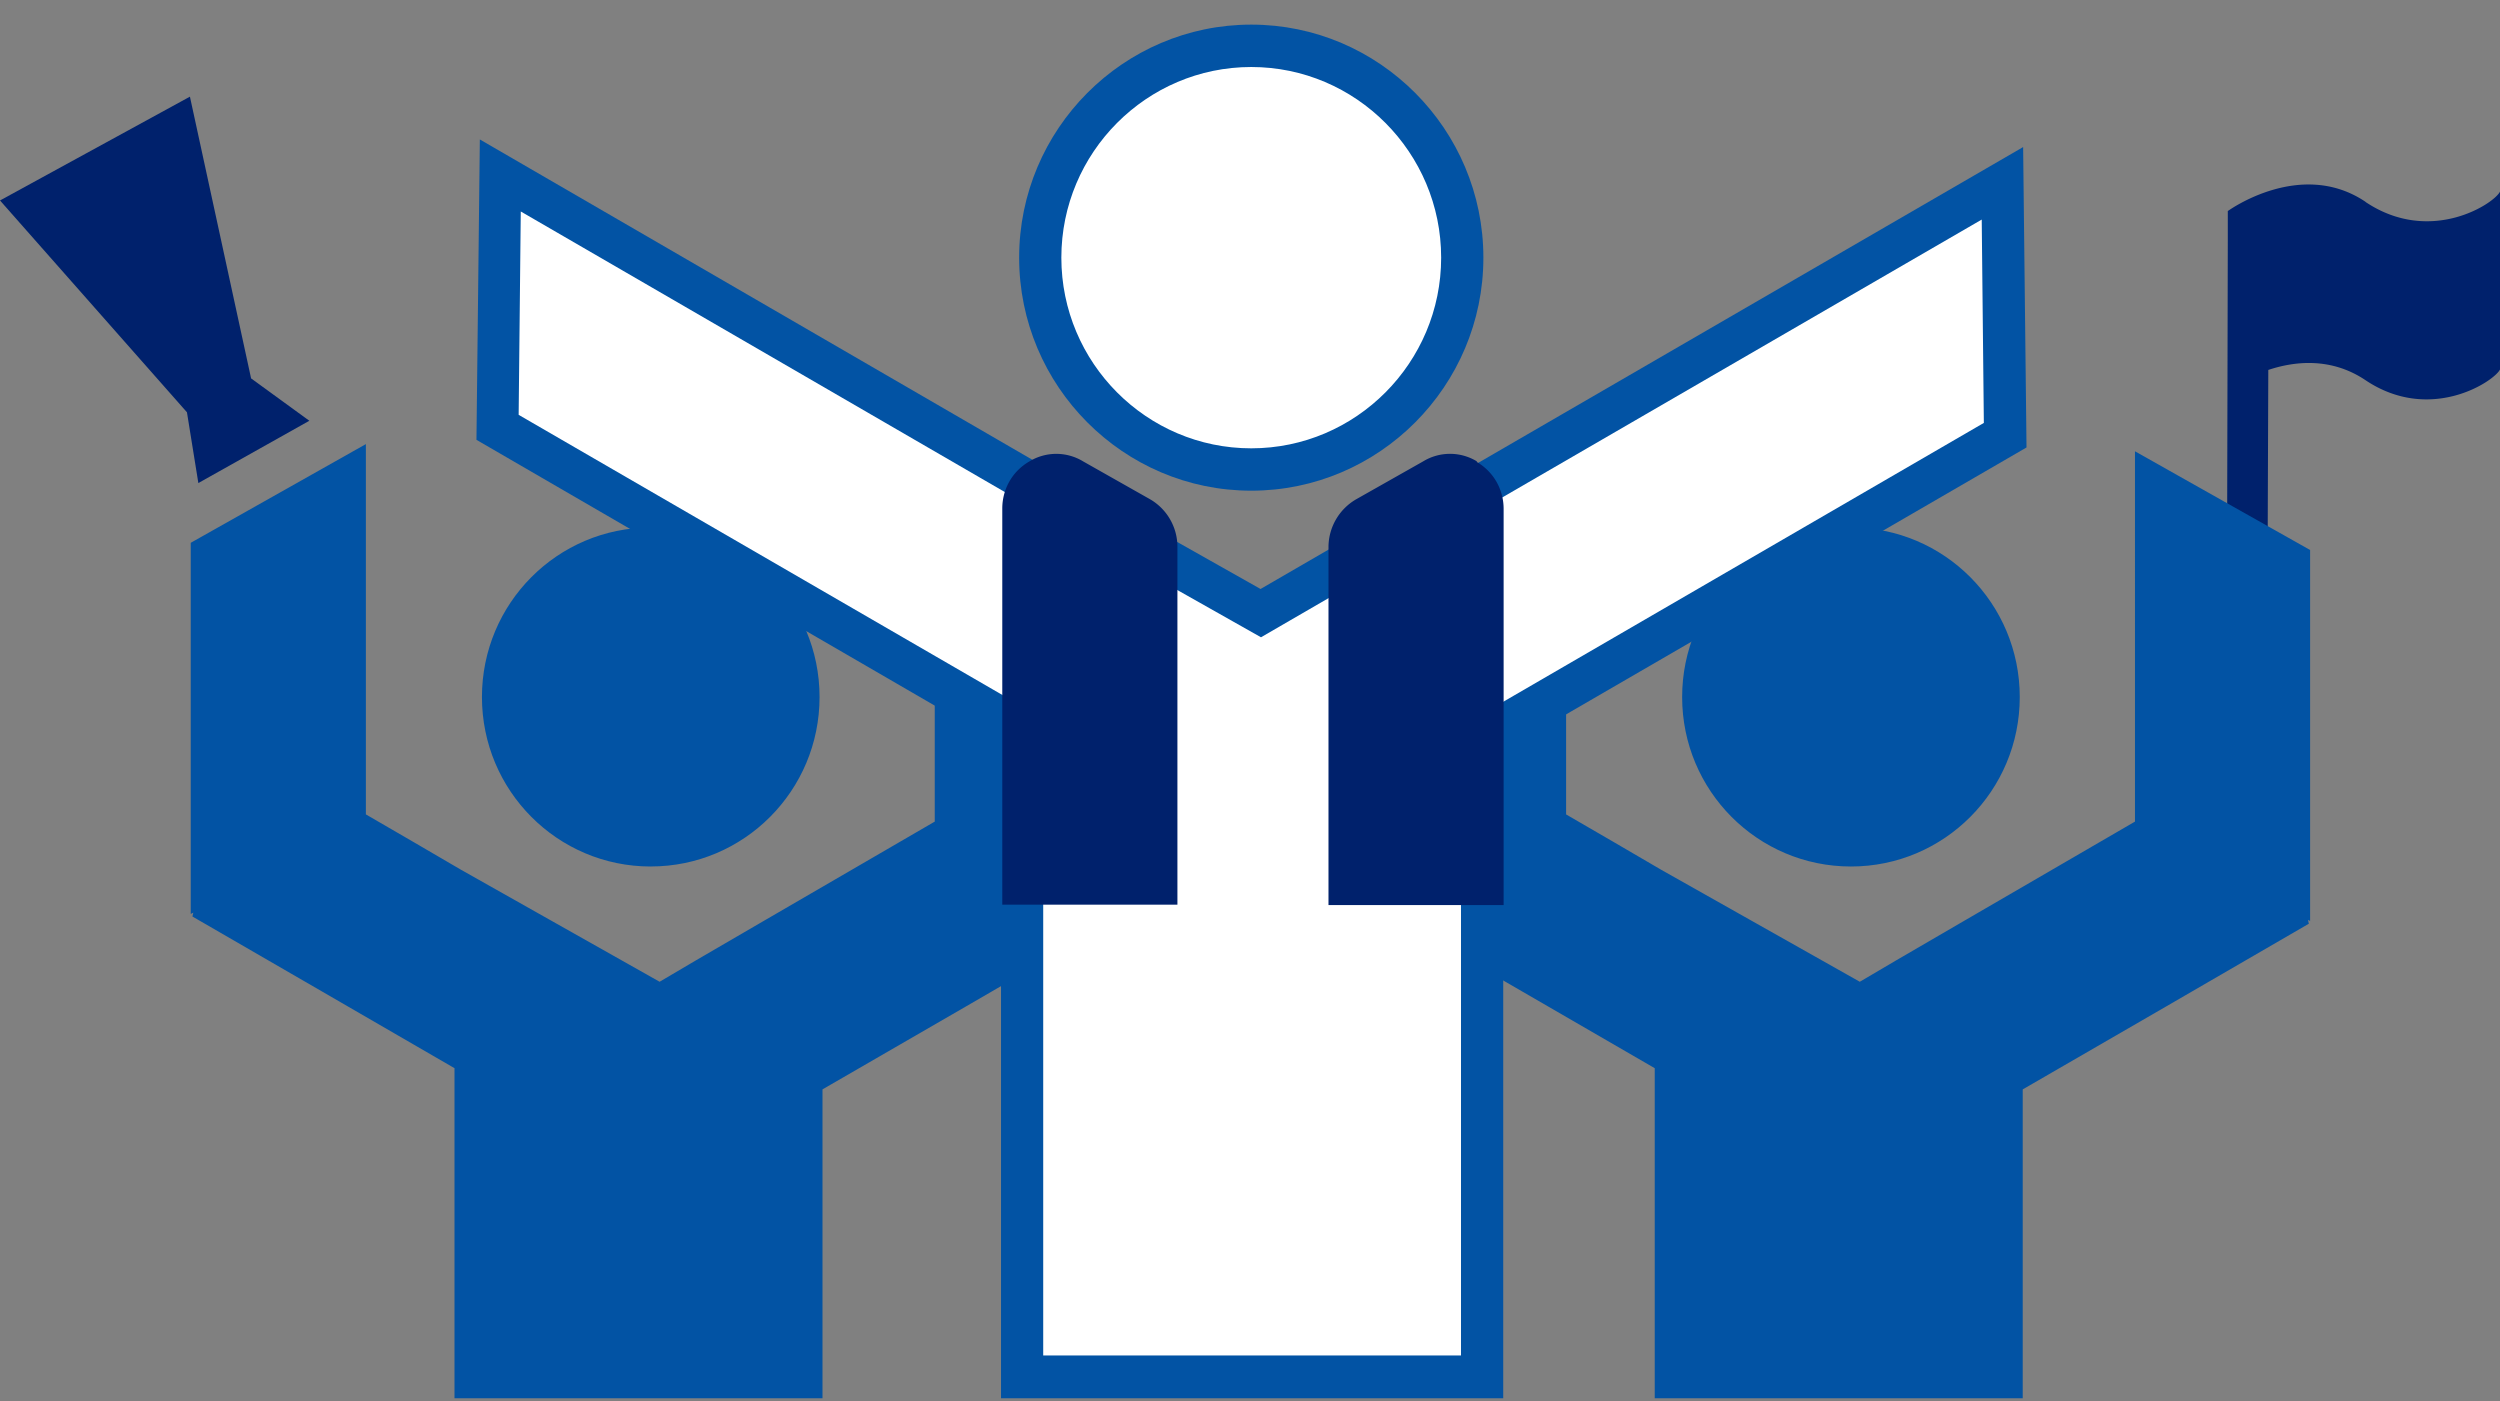
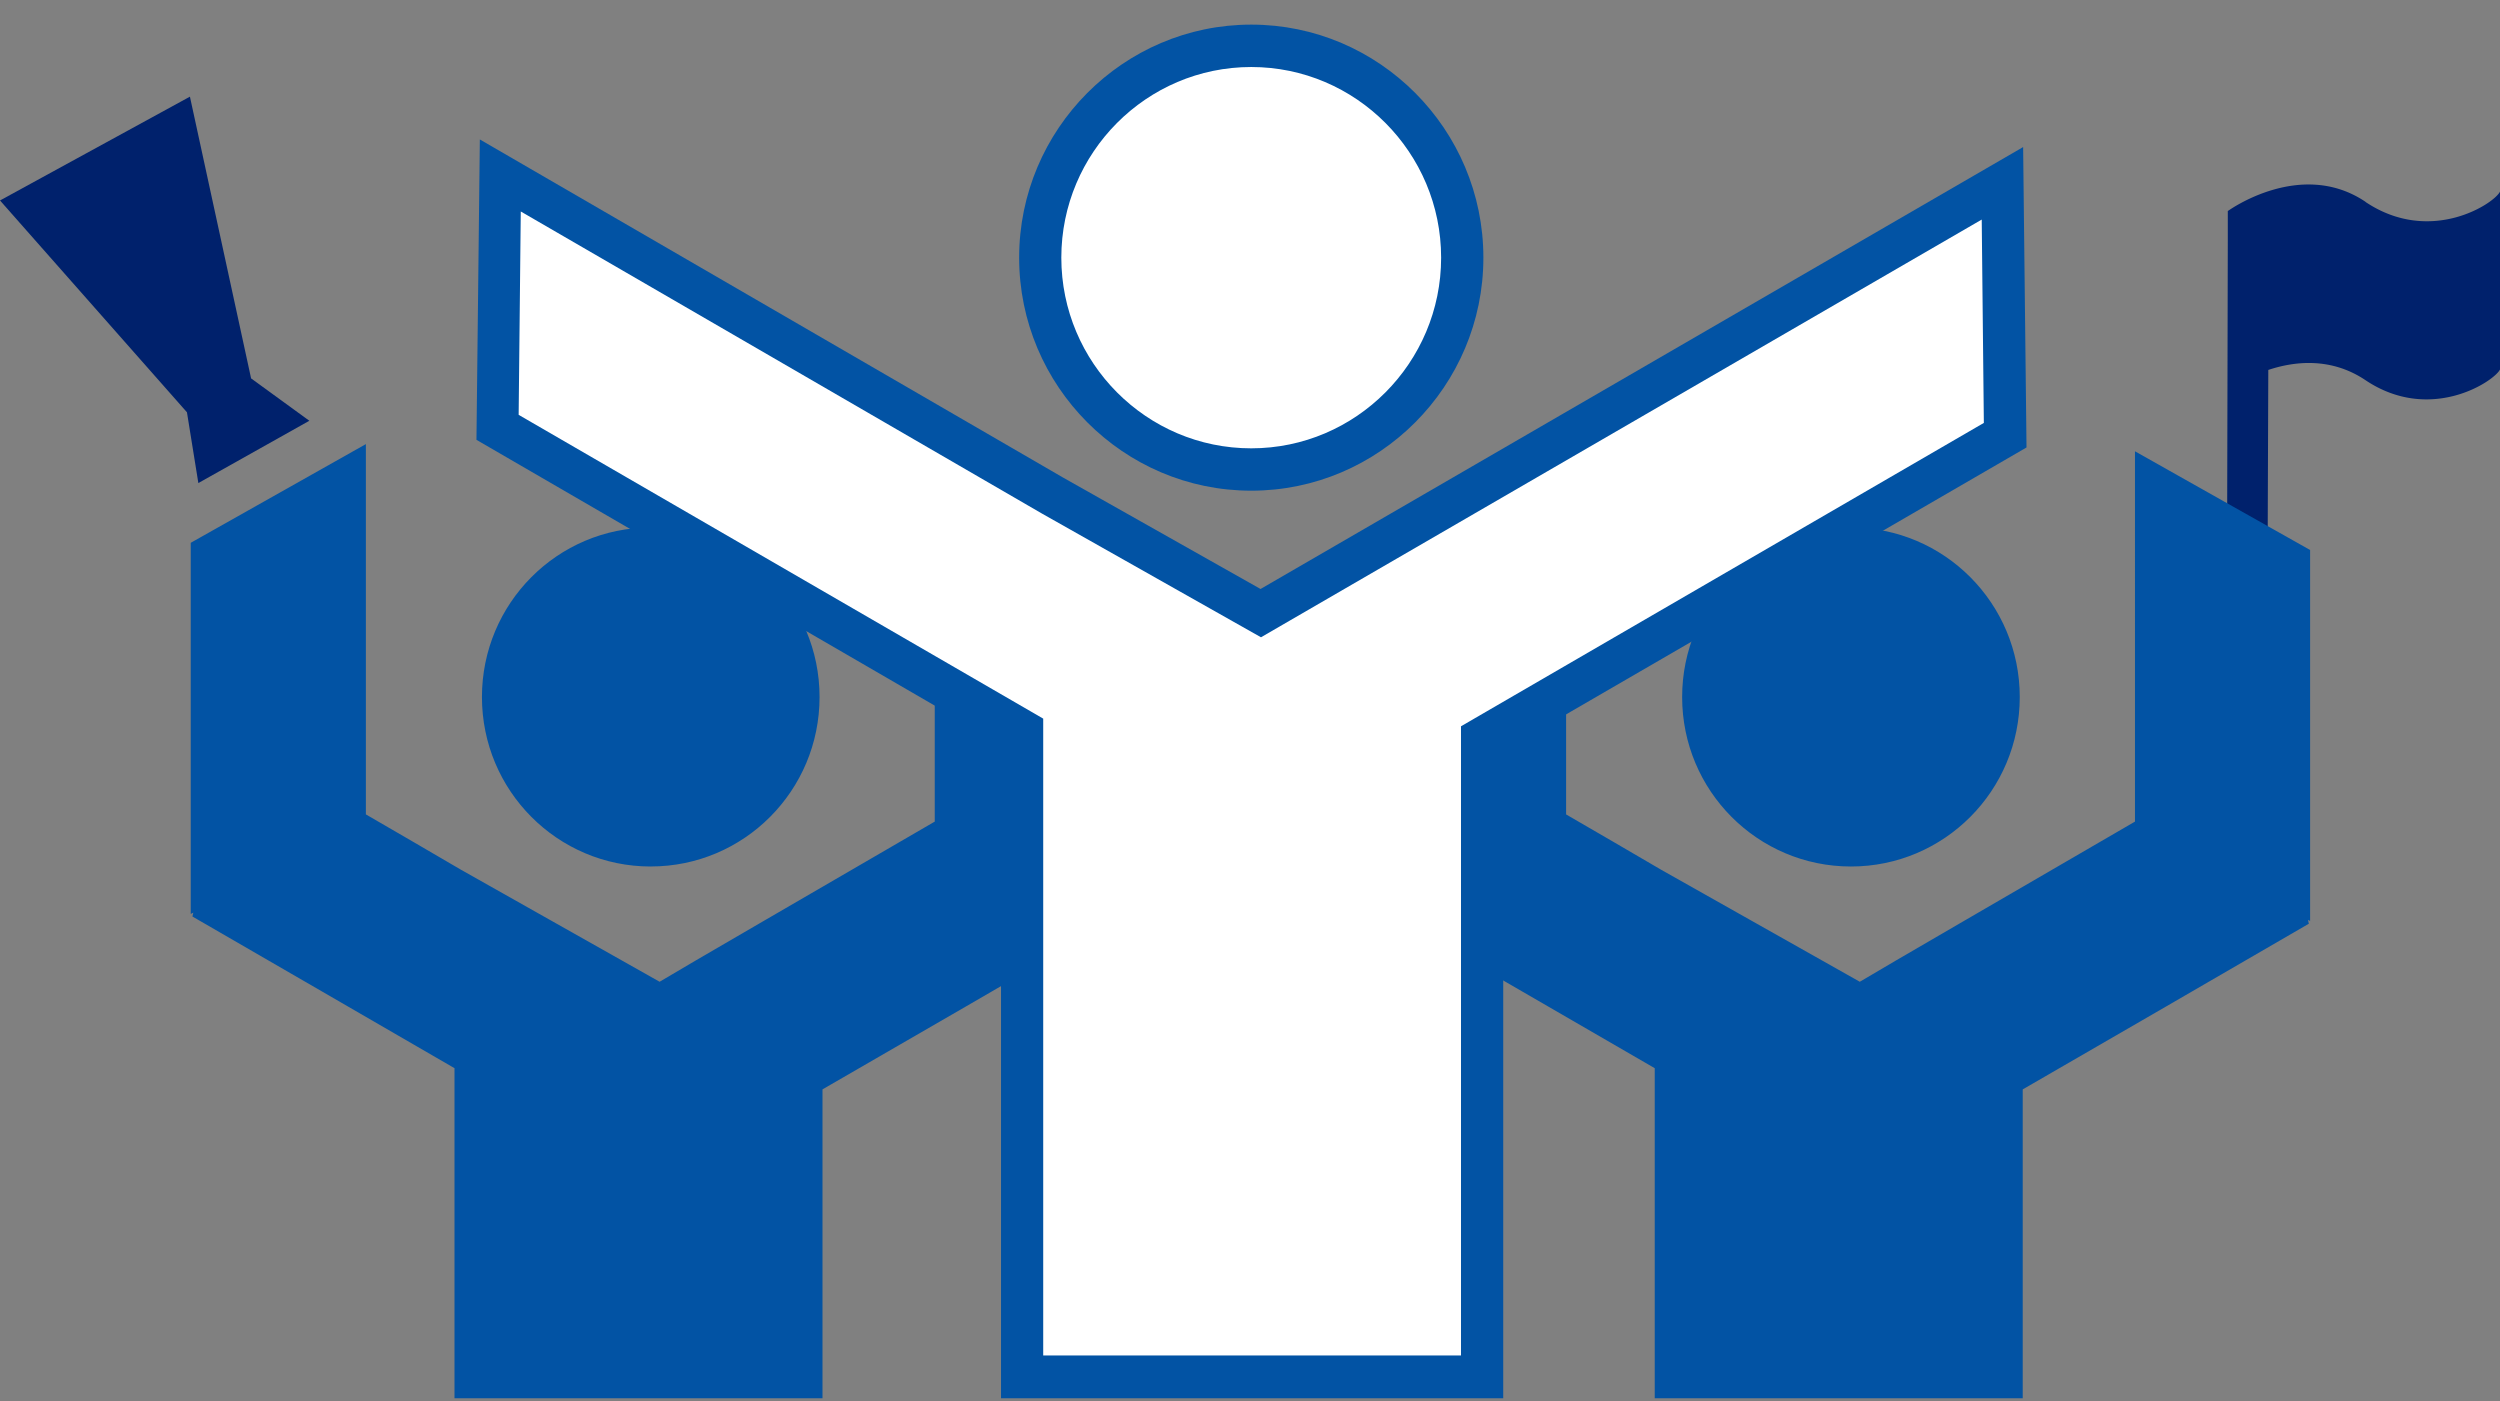
<svg xmlns="http://www.w3.org/2000/svg" fill="none" height="51" viewBox="0 0 91 51" width="91">
  <rect x="0" y="0" width="91" height="51" fill="#808080" stroke="none" />
  <clipPath id="a">
    <path d="M0 .896h91v50H0z" />
  </clipPath>
  <g clip-path="url(#a)">
    <path d="M86.1 7.343c-2.366-1.589-5.008.34-5.008.34v1.063l-.03 12.955a.738.738 0 101.474 0l.03-8.235c.969-.324 2.29-.463 3.534.37 2.366 1.588 4.685.046 4.9-.386V6.973c-.2.432-2.519 1.959-4.885.385z" fill="#00216c" />
    <path d="M84.103 33.53l-.092-.046.03.14c-3.24 1.88-7.204 4.179-10.414 6.03v11.242H60.232V38.882c-3.042-1.758-6.575-3.81-9.54-5.521l.031-.139-.092.046v-13.51l6.375-3.593v13.48c1.198.693 2.365 1.372 3.471 2.02l7.22 4.071c.999-.601 5.377-3.13 10.016-5.83V16.427l6.375 3.593v13.51zm-16.728-1.989c3.394 0 6.144-2.76 6.144-6.169s-2.75-6.169-6.144-6.169c-3.395 0-6.145 2.76-6.145 6.17s2.75 6.168 6.145 6.168zM40.416 33.53l-.093-.046.031.139c-3.241 1.882-7.204 4.18-10.415 6.03v11.243H16.544V38.882c-3.041-1.758-6.574-3.81-9.54-5.521l.032-.14-.093.047v-13.51l6.375-3.593v13.479c1.199.694 2.366 1.372 3.472 2.02l7.22 4.072c.998-.602 5.376-3.131 10.015-5.83v-13.48L40.4 20.02v13.51zm-16.729-1.99c3.395 0 6.145-2.76 6.145-6.168s-2.75-6.17-6.145-6.17-6.144 2.761-6.144 6.17 2.75 6.169 6.144 6.169z" fill="#0253a4" />
    <path d="M9.14 13.774L6.913 3.518 0 7.297l6.805 7.71.415 2.576 4.04-2.267z" fill="#00216c" />
    <path d="M72.997 15.84l-.108-9.176c-4.147 2.406-23.35 13.541-26.99 15.654l-7.588-4.287c-7.143-4.149-17.22-9.979-20.093-11.644l-.107 9.176c2.55 1.48 11.997 6.956 19.094 11.074v23.488h16.744V26.9c7.097-4.118 16.498-9.562 19.048-11.043z" fill="#fff" />
    <path d="M54.717 50.896h-18.28V27.084L17.343 16.01l.123-10.934 21.229 12.307 7.189 4.056L73.642 5.353l.123 10.935L54.717 27.33zm-16.744-1.558H53.18V26.437l19.032-11.043-.077-7.402L45.9 23.197l-7.972-4.503L18.956 7.698l-.077 7.402 19.094 11.058v23.15z" fill="#0253a4" />
    <path d="M45.546 17.09c4.242 0 7.68-3.452 7.68-7.711s-3.438-7.712-7.68-7.712c-4.242 0-7.68 3.453-7.68 7.712s3.438 7.711 7.68 7.711z" fill="#fff" />
-     <path d="M45.546 17.861c-4.655 0-8.449-3.81-8.449-8.482S40.891.896 45.546.896c4.654 0 8.449 3.81 8.449 8.483s-3.795 8.482-8.45 8.482zm0-15.422c-3.81 0-6.913 3.115-6.913 6.94s3.103 6.94 6.913 6.94 6.912-3.115 6.912-6.94-3.103-6.94-6.912-6.94z" fill="#0253a4" />
-     <path d="M42.858 19.881V32.93h-6.375V18.51c0-.71.369-1.357.983-1.712a1.88 1.88 0 011.966 0l2.427 1.373a2 2 0 01.999 1.727zm10.906-3.084a1.88 1.88 0 00-1.966 0l-2.427 1.373a2.018 2.018 0 00-1.014 1.727v13.047h6.375v-14.42c0-.71-.369-1.357-.983-1.712z" fill="#00216c" />
+     <path d="M45.546 17.861c-4.655 0-8.449-3.81-8.449-8.482S40.891.896 45.546.896c4.654 0 8.449 3.81 8.449 8.483s-3.795 8.482-8.45 8.482m0-15.422c-3.81 0-6.913 3.115-6.913 6.94s3.103 6.94 6.913 6.94 6.912-3.115 6.912-6.94-3.103-6.94-6.912-6.94z" fill="#0253a4" />
  </g>
</svg>